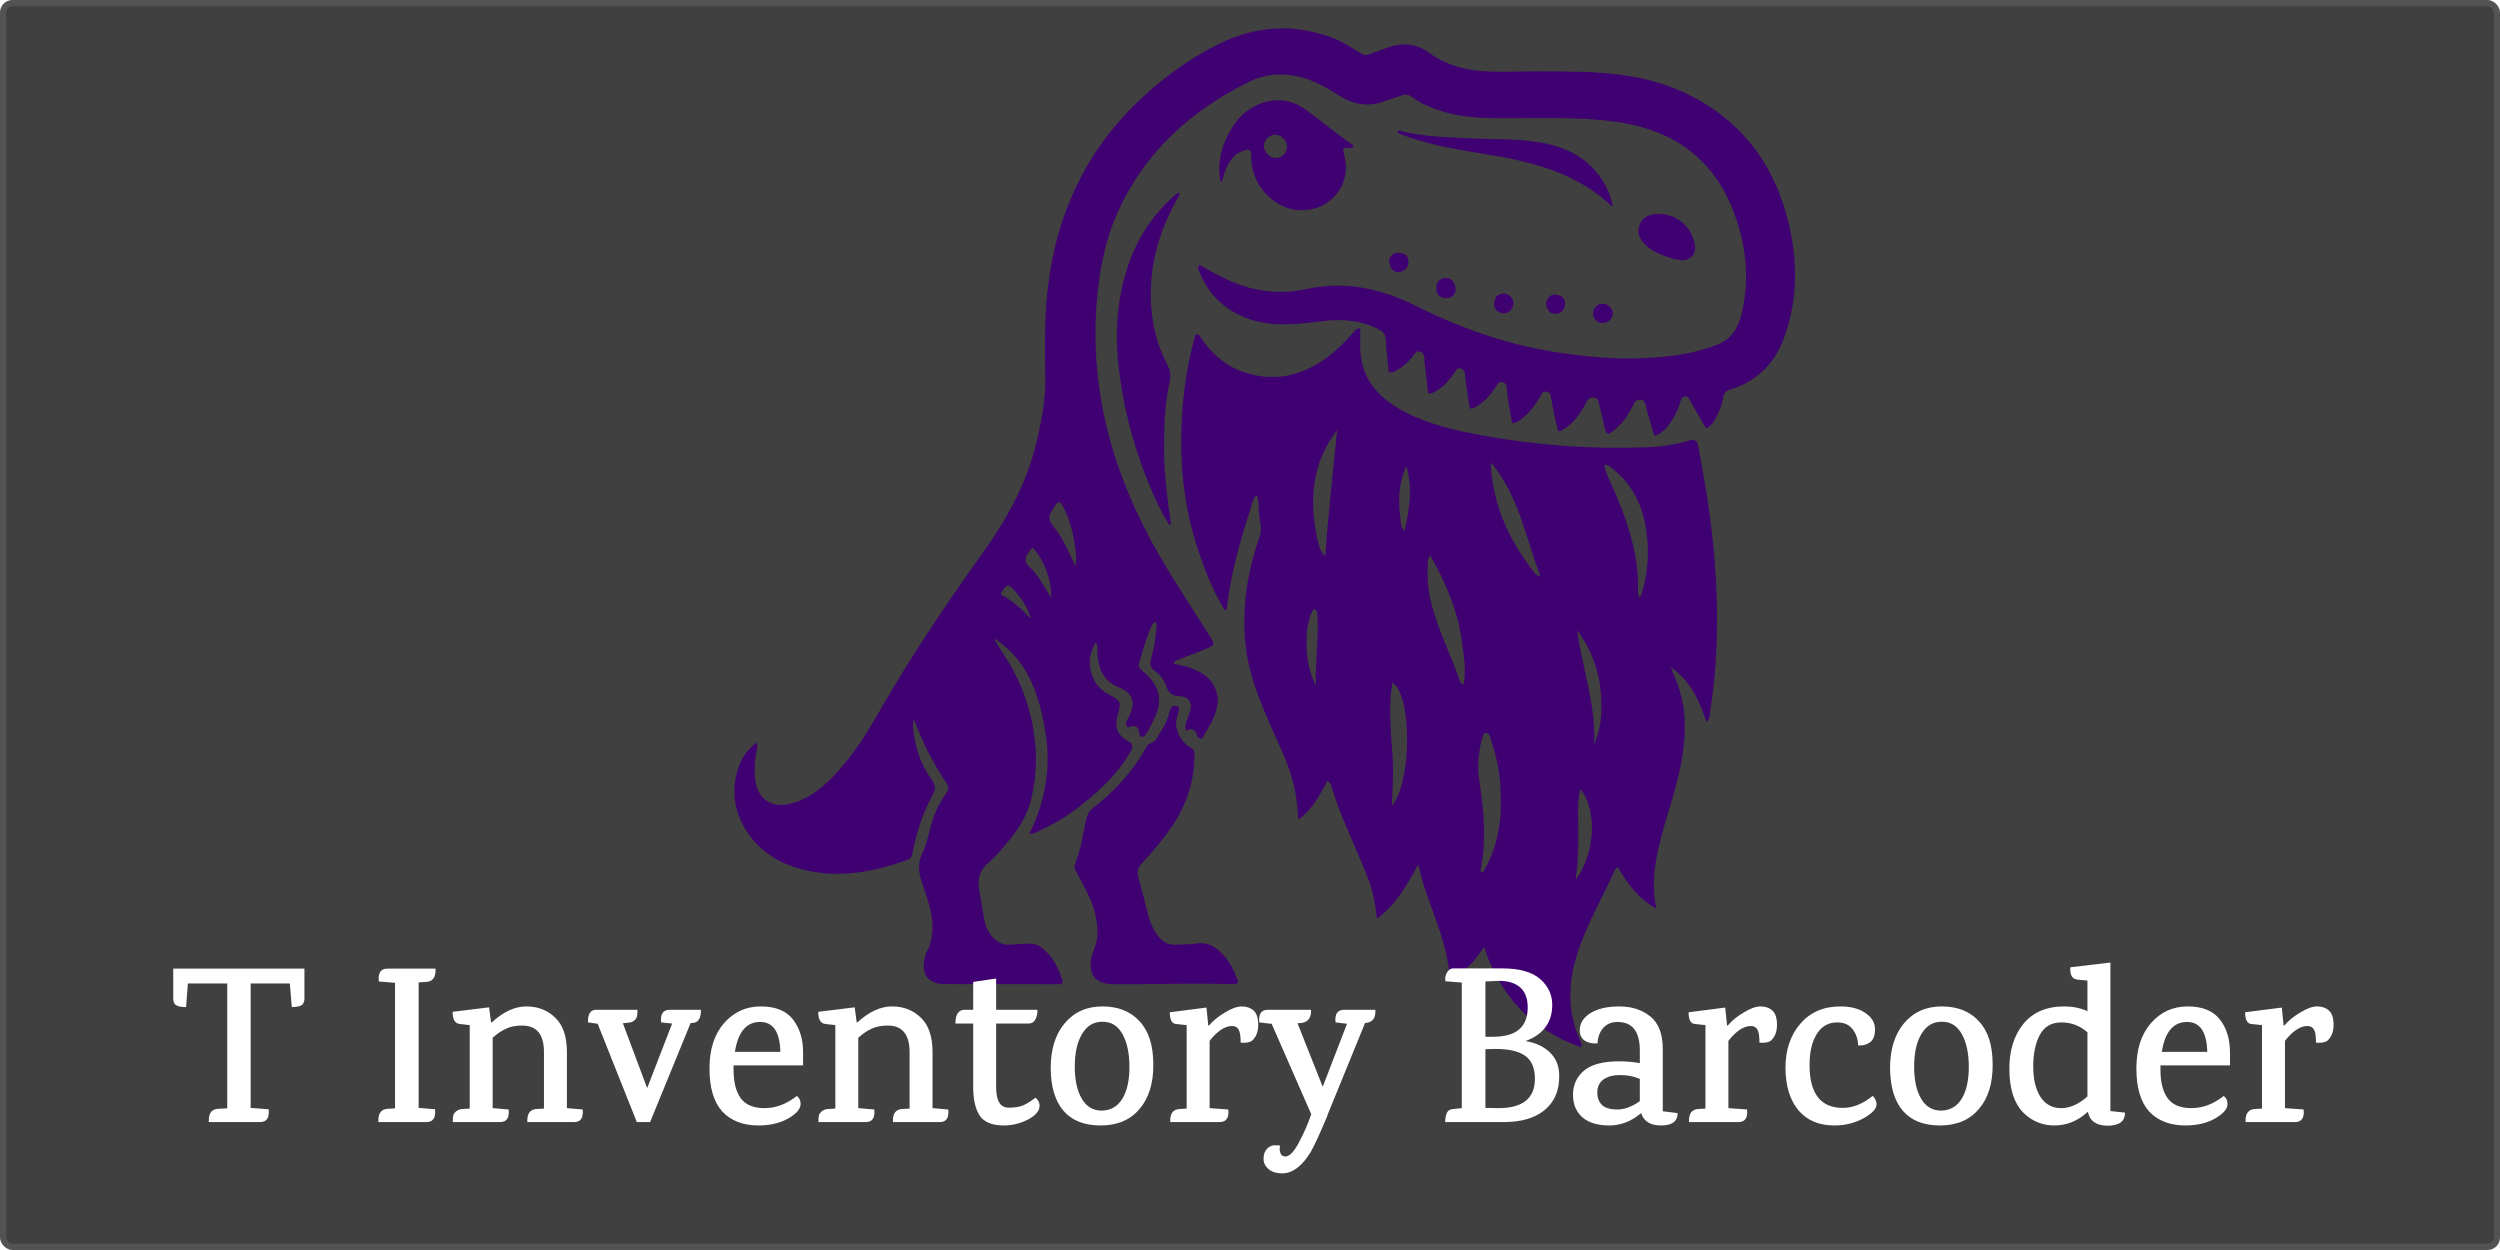
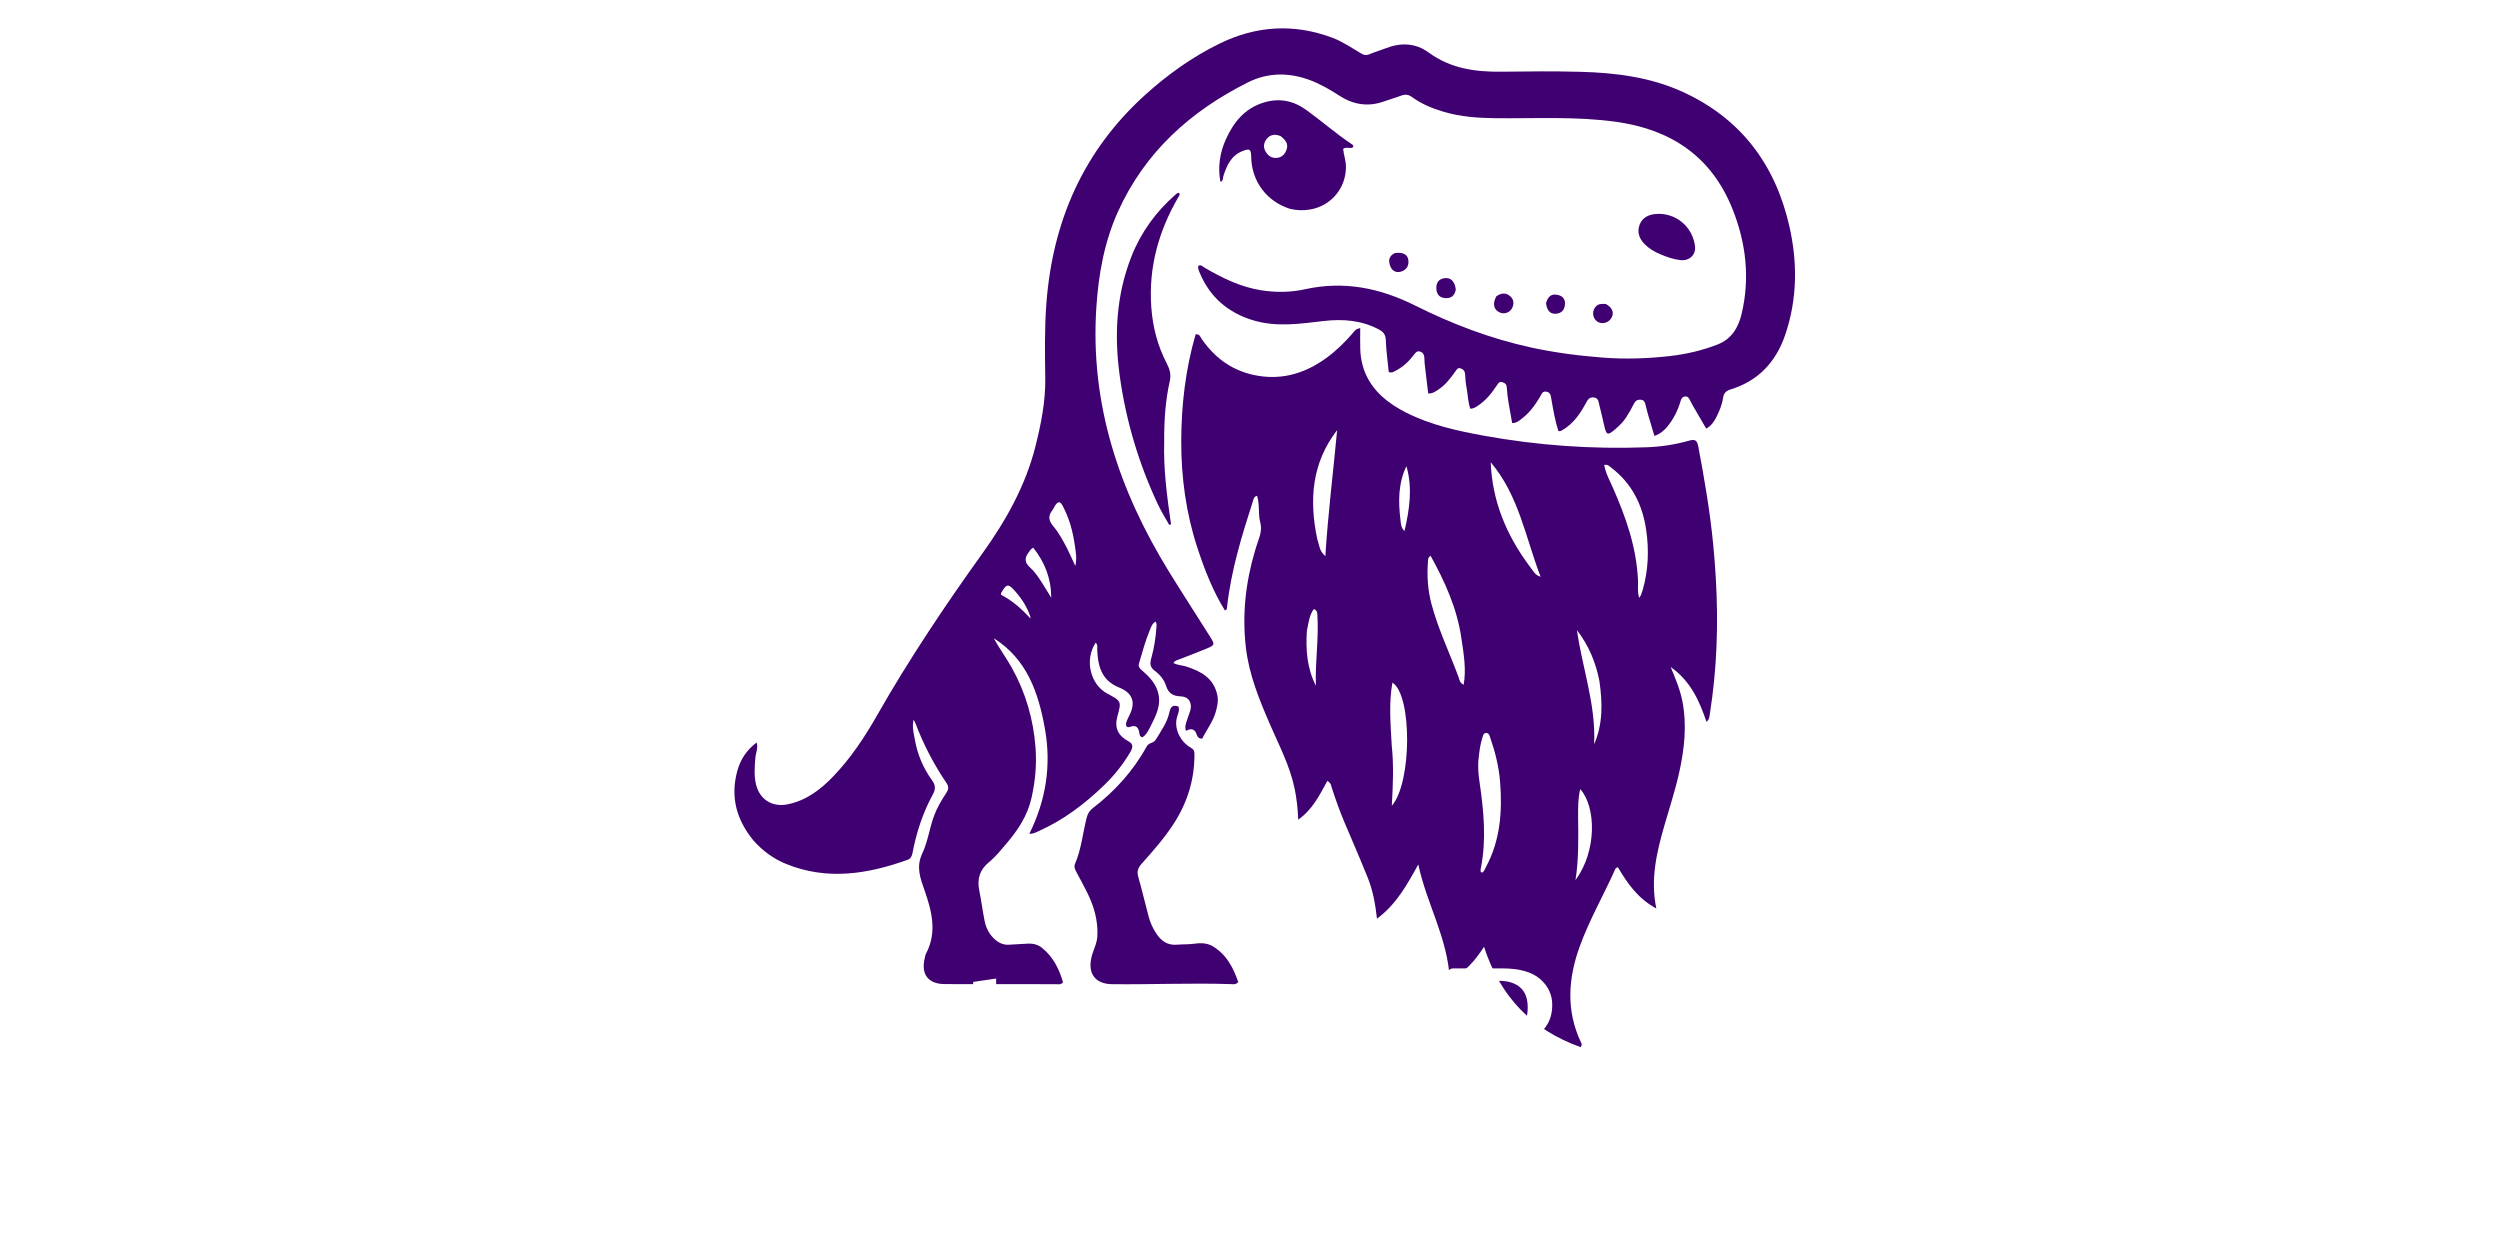
<svg xmlns="http://www.w3.org/2000/svg" width="400" height="200" viewBox="0 0 400 200" fill="none">
  <g clip-path="url(#clip0_1_21)">
-     <rect width="400" height="200" rx="2" fill="#404040" />
    <g filter="url(#filter0_i_1_21)">
      <path d="M195.974 93.658C194.039 90.513 192.736 87.15 191.603 83.711C189.77 78.144 188.982 72.394 188.998 66.571C189.015 60.802 189.679 55.078 191.299 49.5C191.953 49.396 192.07 49.948 192.298 50.277C194.505 53.455 197.434 55.49 201.299 56.128C205.356 56.797 208.932 55.65 212.185 53.297C213.768 52.153 215.153 50.781 216.438 49.308C216.701 49.007 216.9 48.599 217.639 48.506C217.639 49.651 217.607 50.77 217.645 51.887C217.744 54.844 218.878 57.338 221.049 59.362C222.231 60.465 223.582 61.314 225.014 62.036C228.908 63.996 233.116 64.927 237.361 65.701C245.971 67.269 254.656 67.887 263.399 67.566C265.722 67.481 268.035 67.142 270.277 66.498C271.237 66.222 271.543 66.481 271.725 67.441C272.718 72.663 273.608 77.902 274.121 83.192C274.818 90.398 274.976 97.617 274.263 104.841C274.082 106.675 273.849 108.497 273.561 110.315C273.503 110.681 273.513 111.081 273.039 111.494C271.897 108.136 270.512 104.987 267.307 102.72C268.119 104.682 268.834 106.398 269.188 108.233C269.919 112.031 269.51 115.771 268.691 119.501C268.049 122.423 267.111 125.261 266.288 128.132C265.069 132.384 264.039 136.66 265.011 141.362C262.051 139.757 260.371 137.324 258.875 134.777C258.541 134.777 258.464 135.01 258.389 135.178C256.558 139.27 254.303 143.164 252.768 147.394C250.894 152.558 250.543 157.685 252.959 162.787C253.046 162.97 253.18 163.153 252.91 163.544C245.17 160.791 240.037 155.502 237.442 147.484C236.019 149.696 234.455 151.546 231.963 152.743C231.651 146.119 228.236 140.545 226.927 134.306C225.144 137.537 223.425 140.678 220.317 142.992C220.053 140.648 219.667 138.496 218.854 136.469C217.652 133.469 216.356 130.507 215.097 127.53C214.337 125.736 213.687 123.903 213.092 122.048C212.98 121.7 212.966 121.28 212.376 120.943C211.147 123.178 210.021 125.535 207.714 127.144C207.646 125.419 207.475 123.822 207.154 122.243C206.402 118.555 204.645 115.254 203.172 111.846C201.473 107.914 199.855 103.961 199.346 99.657C198.725 94.404 199.287 89.258 200.779 84.201C200.956 83.602 201.144 83.005 201.353 82.416C201.681 81.492 201.91 80.578 201.64 79.579C201.27 78.212 201.589 76.746 201.129 75.323C200.611 75.452 200.568 75.872 200.462 76.2C198.671 81.759 196.955 87.337 196.322 93.179C196.3 93.382 196.312 93.606 195.974 93.658ZM236.594 117.204C236.413 118.559 236.545 119.912 236.741 121.244C237.41 125.793 237.834 130.338 236.94 134.907C236.891 135.159 236.77 135.455 237.122 135.63C237.483 135.418 237.587 135.033 237.764 134.704C240.051 130.439 240.385 125.845 240.018 121.141C239.828 118.706 239.243 116.352 238.444 114.049C238.32 113.693 238.227 113.237 237.742 113.275C237.329 113.308 237.276 113.747 237.172 114.067C236.861 115.028 236.719 116.024 236.594 117.204ZM233.81 98.026C233.111 93.307 231.183 89.07 228.897 84.92C228.483 85.203 228.503 85.458 228.483 85.698C228.29 88.038 228.43 90.355 229.033 92.628C230.106 96.672 231.933 100.441 233.374 104.351C233.519 104.743 233.531 105.25 234.185 105.56C234.632 103.022 234.184 100.615 233.81 98.026ZM262.072 88.665C262.147 89.616 261.937 90.589 262.267 91.657C262.409 91.441 262.499 91.343 262.546 91.227C262.649 90.97 262.743 90.708 262.82 90.442C263.74 87.253 263.862 84.014 263.382 80.747C262.793 76.738 261.088 73.343 257.815 70.84C257.51 70.606 257.223 70.262 256.673 70.392C256.914 71.757 257.571 72.91 258.093 74.1C260.11 78.701 261.787 83.389 262.072 88.665ZM210.768 82.289C211.09 83.126 211.035 84.132 212.056 84.978C212.485 78.092 213.328 71.469 213.941 64.816C209.91 70.041 209.424 75.913 210.768 82.289ZM244.7 86.557C245.23 87.183 245.541 88.031 246.493 88.276C244.097 82.043 243.019 75.265 238.512 69.961C238.753 76.113 240.971 81.537 244.7 86.557ZM222.675 115.264C223.016 118.425 222.879 121.595 222.69 124.926C225.938 121.202 225.942 107.187 222.788 105.213C222.192 108.508 222.487 111.79 222.675 115.264ZM255.907 104.977C255.33 101.992 254.189 99.253 252.31 96.817C253.171 102.923 255.378 108.804 255.056 115.083C256.474 111.848 256.415 108.519 255.907 104.977ZM252.498 126.634C252.532 130.033 252.618 133.434 252.078 136.817C255.539 132.133 255.374 125.07 252.836 122.259C252.491 123.702 252.49 125.064 252.498 126.634ZM209.103 96.891C208.898 99.941 209.114 102.923 210.544 105.721C210.404 101.909 211.038 98.125 210.775 94.323C210.753 94.004 210.713 93.616 210.213 93.454C209.484 94.41 209.388 95.587 209.103 96.891ZM224.078 79.21C224.145 79.766 224.12 80.354 224.713 80.978C225.547 77.405 226.027 74.03 225.025 70.587C223.734 73.295 223.697 76.14 224.078 79.21Z" fill="#3F0071" />
      <path d="M120.528 130.45C117.824 127.137 116.842 123.487 117.96 119.377C118.455 117.555 119.431 116.025 121.057 114.803C121.343 115.692 120.929 116.429 120.866 117.181C120.744 118.64 120.617 120.091 120.97 121.534C121.562 123.952 123.587 125.191 126.03 124.69C129.034 124.074 131.33 122.307 133.373 120.168C136.153 117.257 138.362 113.912 140.344 110.434C145.447 101.477 151.174 92.932 157.175 84.56C160.946 79.3 164.097 73.714 165.685 67.366C166.58 63.788 167.297 60.194 167.243 56.468C167.186 52.505 167.123 48.534 167.419 44.578C168.407 31.411 173.345 20.1 183.256 11.154C186.863 7.897 190.792 5.093 195.164 2.96C201.017 0.106 207.029 -0.256 213.156 2.032C214.828 2.656 216.294 3.677 217.822 4.573C218.255 4.827 218.589 4.899 219.067 4.693C219.928 4.324 220.838 4.073 221.71 3.729C224.115 2.783 226.498 2.869 228.568 4.391C232.083 6.975 236.044 7.521 240.224 7.472C244.468 7.423 248.716 7.371 252.957 7.492C258.505 7.649 263.998 8.336 269.117 10.65C278.472 14.88 284.016 22.246 286.284 32.137C287.62 37.965 287.58 43.807 285.652 49.523C284.186 53.864 281.358 56.951 276.876 58.313C276.136 58.538 275.788 58.946 275.684 59.68C275.531 60.759 275.105 61.755 274.626 62.722C274.272 63.435 273.834 64.092 272.998 64.584C272.296 63.38 271.619 62.222 270.948 61.061C270.756 60.73 270.583 60.389 270.403 60.051C270.238 59.741 270.089 59.401 269.655 59.434C269.207 59.467 269.013 59.77 268.895 60.172C268.459 61.656 267.785 63.019 266.803 64.224C266.268 64.881 265.644 65.414 264.708 65.753C264.358 64.584 264.01 63.441 263.676 62.295C263.54 61.828 263.435 61.353 263.314 60.881C263.201 60.441 263.128 59.995 262.512 59.956C261.936 59.919 261.63 60.164 261.388 60.669C261.059 61.357 260.662 62.014 260.259 62.663C259.778 63.438 259.137 64.081 258.448 64.671C257.225 65.719 257.019 65.644 256.67 64.09C256.419 62.972 256.162 61.854 255.876 60.745C255.752 60.267 255.754 59.687 255.032 59.595C254.324 59.505 254.052 59.932 253.773 60.45C252.84 62.181 251.75 63.781 250 64.808C249.819 64.914 249.65 65.039 249.339 64.971C248.807 63.294 248.509 61.524 248.198 59.759C248.11 59.261 248.069 58.795 247.441 58.672C246.756 58.539 246.645 59.088 246.409 59.487C245.589 60.874 244.64 62.152 243.324 63.112C242.966 63.373 242.622 63.691 241.949 63.694C241.74 62.518 241.511 61.317 241.318 60.111C241.209 59.426 241.129 58.733 241.094 58.042C241.069 57.544 240.858 57.294 240.39 57.154C239.885 57.003 239.719 57.32 239.5 57.651C238.67 58.904 237.752 60.079 236.467 60.908C236.121 61.132 235.783 61.382 235.259 61.4C234.845 60.279 234.862 59.091 234.638 57.956C234.504 57.277 234.455 56.579 234.417 55.886C234.39 55.405 234.191 55.125 233.74 54.954C233.218 54.758 233.068 55.144 232.85 55.446C232.054 56.549 231.239 57.637 230.068 58.379C229.638 58.652 229.217 58.99 228.51 58.951C228.321 57.364 228.126 55.765 227.943 54.164C227.907 53.854 227.932 53.537 227.898 53.227C227.85 52.8 227.738 52.426 227.246 52.262C226.707 52.083 226.48 52.432 226.228 52.764C225.441 53.803 224.516 54.685 223.353 55.291C223.025 55.462 222.703 55.718 222.199 55.526C222.033 53.834 221.793 52.116 221.725 50.392C221.691 49.523 221.341 49.098 220.624 48.716C217.834 47.231 214.862 47.009 211.803 47.361C208.039 47.794 204.272 48.38 200.53 47.255C196.542 46.056 193.632 43.606 191.994 39.732C191.836 39.359 191.636 38.981 191.724 38.53C192.173 38.298 192.439 38.659 192.744 38.836C195.551 40.47 198.44 41.898 201.689 42.427C204.081 42.817 206.497 42.792 208.837 42.275C215.049 40.904 220.799 42.078 226.402 44.879C232.323 47.838 238.49 50.191 244.985 51.602C248.755 52.42 252.566 52.918 256.416 53.213C260.039 53.491 263.639 53.378 267.235 52.962C269.828 52.663 272.36 52.074 274.802 51.123C277.048 50.248 278.133 48.423 278.651 46.253C280.019 40.522 279.375 34.912 277.22 29.492C273.878 21.084 267.428 16.739 258.634 15.499C252.193 14.59 245.72 14.984 239.259 14.912C236.464 14.88 233.707 14.692 231.011 13.891C229.198 13.353 227.46 12.659 225.93 11.532C225.36 11.113 224.827 11.056 224.18 11.302C223.303 11.636 222.394 11.882 221.512 12.203C218.975 13.127 216.616 12.791 214.351 11.34C212.831 10.366 211.281 9.441 209.567 8.807C206.225 7.57 202.858 7.592 199.725 9.154C190.537 13.736 183.212 20.294 178.899 29.81C176.692 34.681 175.768 39.858 175.416 45.176C174.396 60.599 179.036 74.454 186.997 87.399C189.147 90.894 191.388 94.333 193.572 97.806C194.427 99.167 194.419 99.205 192.915 99.834C191.506 100.424 190.068 100.947 188.647 101.51C188.336 101.633 187.968 101.682 187.75 102.089C188.41 102.443 189.156 102.435 189.832 102.654C192.176 103.411 194.194 104.51 194.768 107.204C194.974 108.169 194.758 109.063 194.498 109.969C194.05 111.53 193.033 112.786 192.358 114.179C191.835 114.214 191.591 113.908 191.497 113.6C191.206 112.645 190.641 112.44 189.755 112.94C189.517 112.257 189.758 111.717 189.933 111.175C190.093 110.679 190.303 110.199 190.442 109.698C190.79 108.447 190.207 107.461 188.922 107.418C187.674 107.376 186.951 106.935 186.566 105.719C186.259 104.75 185.584 103.934 184.766 103.331C184.015 102.778 183.957 102.193 184.193 101.356C184.663 99.683 184.934 97.965 185.038 96.225C185.053 95.982 185.093 95.742 184.877 95.461C184.355 95.759 184.188 96.296 183.986 96.776C183.257 98.51 182.778 100.327 182.246 102.127C182.075 102.703 182.372 102.961 182.721 103.262C183.837 104.225 184.844 105.253 185.272 106.739C185.871 108.822 184.922 110.55 184.049 112.286C183.732 112.915 183.407 113.59 182.782 113.966C182.422 113.891 182.347 113.625 182.316 113.404C182.184 112.461 181.876 111.899 180.749 112.31C180.239 112.495 180.071 112.038 180.198 111.61C180.325 111.181 180.551 110.78 180.747 110.373C181.727 108.332 181.214 106.898 179.112 106.024C178.015 105.568 177.106 104.95 176.49 103.908C175.79 102.726 175.64 101.427 175.559 100.1C175.533 99.67 175.703 99.189 175.305 98.823C173.497 101.567 174.432 105.5 177.15 106.963C179.446 108.198 179.447 108.197 178.775 110.653C178.276 112.476 178.902 113.744 180.656 114.676C181.375 115.059 181.226 115.682 180.87 116.292C179.703 118.288 178.27 120.082 176.612 121.678C173.512 124.663 170.113 127.237 166.148 128.994C165.772 129.16 165.426 129.413 164.694 129.408C167.375 124.012 168.228 118.412 167.186 112.594C166.152 106.819 164.317 101.461 158.993 98.108C159.865 99.71 160.959 101.178 161.854 102.773C164.102 106.781 165.347 111.067 165.686 115.649C165.888 118.384 165.631 121.057 165.029 123.712C164.396 126.505 162.87 128.817 161.047 130.951C160.167 131.982 159.311 133.07 158.269 133.917C156.734 135.163 156.31 136.642 156.687 138.503C157.011 140.102 157.215 141.724 157.531 143.324C157.736 144.358 158.176 145.303 158.937 146.072C159.655 146.798 160.469 147.243 161.536 147.148C162.435 147.068 163.342 147.072 164.241 146.995C165.148 146.917 166.004 147.079 166.704 147.641C168.505 149.088 169.475 151.046 170.083 153.171C169.7 153.622 169.293 153.469 168.932 153.469C163.018 153.469 157.104 153.448 151.19 153.455C148.557 153.459 147.329 151.931 147.948 149.35C148.013 149.08 148.049 148.79 148.176 148.55C149.978 145.137 149.074 141.747 147.927 138.45C147.233 136.458 146.542 134.718 147.571 132.535C148.46 130.65 148.727 128.471 149.469 126.481C149.947 125.199 150.639 124.037 151.388 122.903C151.715 122.407 151.874 121.935 151.491 121.367C149.439 118.33 147.737 115.109 146.454 111.67C146.409 111.549 146.331 111.441 146.174 111.158C145.907 112.319 146.191 113.268 146.348 114.196C146.758 116.629 147.693 118.87 149.142 120.869C149.705 121.645 149.718 122.27 149.245 123.133C147.648 126.048 146.63 129.186 146.007 132.449C145.91 132.959 145.744 133.38 145.212 133.57C138.809 135.861 132.363 136.902 125.79 134.236C123.754 133.41 122.03 132.147 120.528 130.45ZM168.825 76.868C168.669 77.139 168.542 77.432 168.352 77.677C167.665 78.558 167.79 79.326 168.5 80.161C169.449 81.275 170.134 82.576 170.799 83.876C171.219 84.699 171.583 85.551 172.049 86.555C172.335 85.31 172.12 84.291 171.977 83.279C171.664 81.065 171.092 78.923 170.029 76.939C169.757 76.432 169.416 75.991 168.825 76.868ZM166.696 89.209C167.197 90.017 167.698 90.825 168.199 91.633C168.193 88.576 167.17 85.95 165.323 83.637C164.871 83.836 164.771 84.15 164.581 84.391C163.888 85.272 163.938 86.034 164.808 86.8C165.539 87.443 166.086 88.262 166.696 89.209ZM164.864 94.696C164.364 93.158 163.507 91.833 162.449 90.625C161.318 89.335 161.055 89.363 160.181 90.88C160.151 90.933 160.17 91.013 160.161 91.163C161.966 92.082 163.473 93.434 164.851 94.945C164.866 94.893 164.881 94.842 164.864 94.696Z" fill="#3F0071" />
      <path d="M193.823 147.278C196.228 148.632 197.316 150.806 198.12 153.13C197.712 153.579 197.342 153.471 197.012 153.46C190.652 153.255 184.292 153.538 177.931 153.47C175.327 153.441 174.046 151.876 174.612 149.274C174.871 148.086 175.516 147.015 175.578 145.77C175.7 143.304 175.046 141.023 173.966 138.844C173.411 137.723 172.811 136.625 172.222 135.521C172.003 135.112 171.8 134.684 171.996 134.232C173.015 131.879 173.24 129.326 173.855 126.872C174.017 126.224 174.304 125.725 174.821 125.327C178.364 122.604 181.319 119.359 183.472 115.429C183.816 114.801 184.562 114.937 184.923 114.345C185.792 112.918 186.78 111.556 187.126 109.884C187.296 109.06 187.684 108.732 188.554 109.043C188.792 109.703 188.411 110.316 188.274 110.923C187.936 112.419 188.597 114.527 190.634 115.706C191.106 115.98 191.113 116.335 191.113 116.75C191.117 120.83 189.932 124.54 187.696 127.943C186.22 130.191 184.451 132.197 182.669 134.192C182.108 134.82 181.869 135.397 182.111 136.251C182.716 138.386 183.224 140.549 183.794 142.695C184.046 143.641 184.454 144.53 184.992 145.347C185.762 146.517 186.763 147.273 188.274 147.151C189.242 147.073 190.216 147.124 191.186 146.983C192.049 146.858 192.923 146.871 193.823 147.278Z" fill="#3F0071" />
      <path d="M186.272 66.611C186.135 71.146 186.736 75.524 187.365 79.901C187.27 79.929 187.175 79.956 187.079 79.984C186.479 78.909 185.812 77.865 185.289 76.753C182.206 70.198 180.151 63.319 179.159 56.153C178.261 49.669 178.59 43.249 181.015 37.075C182.541 33.19 184.93 29.885 188.081 27.138C188.237 27.003 188.385 26.845 188.63 26.859C188.867 27.148 188.634 27.372 188.506 27.593C185.353 33.022 183.757 38.83 184.206 45.141C184.431 48.3 185.205 51.312 186.669 54.121C187.153 55.049 187.408 55.896 187.164 56.979C186.459 60.109 186.25 63.3 186.272 66.611Z" fill="#3F0071" />
      <path d="M206.409 29.413C202.661 28.244 200.25 24.989 200.19 21.101C200.17 19.851 199.963 19.701 198.776 20.18C196.979 20.907 196.273 22.485 195.739 24.181C195.657 24.441 195.718 24.746 195.505 24.965C195.463 25.008 195.387 25.02 195.261 25.076C194.829 22.695 195.175 20.423 196.146 18.277C197.386 15.533 199.178 13.312 202.24 12.393C204.7 11.654 206.945 12.109 208.965 13.565C211.445 15.351 213.747 17.379 216.295 19.079C216.434 19.172 216.58 19.291 216.504 19.548C216.047 19.878 215.427 19.408 214.903 19.82C214.989 20.779 215.359 21.723 215.353 22.739C215.334 26.144 212.945 28.965 209.591 29.524C208.54 29.699 207.519 29.675 206.409 29.413ZM204.872 17.76C204.015 17.431 203.227 17.487 202.641 18.269C202.165 18.904 202.093 19.607 202.525 20.305C202.938 20.974 203.52 21.348 204.34 21.255C205.173 21.16 205.625 20.614 205.865 19.886C206.161 18.982 205.667 18.368 204.872 17.76Z" fill="#3F0071" />
-       <path d="M238.741 20.845C233.897 20.036 229.117 19.352 224.567 17.648C224.219 17.518 223.823 17.472 223.607 17.093C223.77 16.759 224.019 16.929 224.226 16.983C227.614 17.86 231.095 17.904 234.555 18.103C238.433 18.327 242.341 18.127 246.191 18.751C251.201 19.564 255.232 21.837 257.38 26.703C257.63 27.271 257.76 27.892 257.94 28.49C257.988 28.648 258.013 28.814 257.976 29.083C252.608 23.918 245.865 22.046 238.741 20.845Z" fill="#3F0071" />
      <path d="M265.68 36.691C264.695 36.287 263.861 35.785 263.168 35.089C262.298 34.215 261.882 33.164 262.339 31.957C262.787 30.778 263.81 30.322 264.977 30.234C268.12 29.999 270.845 32.291 271.203 35.42C271.358 36.776 270.3 37.784 268.845 37.616C267.77 37.492 266.747 37.146 265.68 36.691Z" fill="#3F0071" />
      <path d="M232.928 42.336C232.73 43.432 232.048 43.802 231.107 43.685C230.215 43.575 229.827 42.977 229.815 42.092C229.802 41.241 230.172 40.695 231.01 40.526C232.054 40.316 232.776 40.977 232.928 42.336Z" fill="#3F0071" />
      <path d="M239.432 43.389C240.249 42.832 241.004 42.806 241.677 43.436C242.177 43.904 242.264 44.524 242.002 45.155C241.655 45.993 240.739 46.35 239.94 45.987C238.984 45.553 238.761 44.563 239.432 43.389Z" fill="#3F0071" />
      <path d="M256.939 44.64C258.063 45.243 258.338 46.172 257.73 47.022C257.199 47.763 256.102 47.928 255.447 47.364C254.761 46.773 254.715 45.722 255.324 45.049C255.752 44.575 256.297 44.6 256.939 44.64Z" fill="#3F0071" />
      <path d="M223.178 36.498C224.467 36.306 225.214 36.7 225.334 37.609C225.449 38.473 225.084 39.132 224.274 39.424C223.483 39.709 222.782 39.416 222.469 38.64C222.141 37.828 222.107 36.993 223.178 36.498Z" fill="#3F0071" />
      <path d="M247.361 44.5C247.701 43.345 248.263 42.967 249.268 43.19C250.113 43.378 250.485 43.968 250.388 44.798C250.287 45.665 249.766 46.172 248.871 46.2C248.009 46.226 247.508 45.673 247.361 44.5Z" fill="#3F0071" />
    </g>
    <g filter="url(#filter1_d_1_21)">
      <path d="M25.72 152.981H46.708V157.769C46.708 158.441 46.432 158.849 45.88 158.993C45.52 159.089 45.124 159.137 44.692 159.137L44.368 155.357H38.104V175.265L40.984 175.481C41.128 176.849 40.672 177.533 39.616 177.533H31.408V177.245C31.408 176.117 31.876 175.505 32.812 175.409L34.36 175.337V155.357H28.06L27.772 159.137C26.788 159.137 26.176 158.957 25.936 158.597C25.792 158.381 25.72 158.105 25.72 157.769V152.981ZM66.207 177.533H58.538V177.245C58.538 176.117 59.007 175.505 59.943 175.409L61.203 175.337V155.249L58.611 155.033C58.467 153.665 58.922 152.981 59.978 152.981H67.683V153.269C67.683 154.397 67.215 155.009 66.278 155.105L64.983 155.177V175.265H65.019L67.611 175.481C67.754 176.849 67.287 177.533 66.207 177.533ZM89.857 177.533H82.369V177.245C82.369 176.141 82.837 175.541 83.773 175.445L85.033 175.373V166.337C85.033 163.505 83.869 162.089 81.541 162.089C80.581 162.089 79.753 162.245 79.057 162.557C78.361 162.845 77.617 163.337 76.825 164.033V175.301L79.381 175.517C79.525 176.861 79.069 177.533 78.013 177.533H70.453V177.245C70.453 176.669 70.537 176.285 70.705 176.093C71.017 175.709 71.413 175.493 71.893 175.445L73.153 175.373V162.017L71.569 161.837C70.801 161.765 70.417 161.117 70.417 159.893L76.249 159.173L76.573 161.585H76.681C78.529 159.881 80.377 159.029 82.225 159.029C84.073 159.029 85.609 159.629 86.833 160.829C88.081 162.005 88.705 163.841 88.705 166.337V175.301L91.225 175.517C91.369 176.861 90.913 177.533 89.857 177.533ZM100 159.569L99.964 160.253C99.964 160.781 99.712 161.189 99.208 161.477C99.016 161.573 98.5 161.657 97.66 161.729L101.548 172.097L105.544 161.765L103.78 161.585C103.636 160.241 104.092 159.569 105.148 159.569H110.152C110.152 160.889 109.744 161.585 108.928 161.657L108.496 161.693L102.016 177.533H99.892L93.628 161.801L92.08 161.585C92.032 160.241 92.464 159.569 93.376 159.569H100ZM115.368 168.461V169.145C115.368 171.137 115.752 172.661 116.52 173.717C117.288 174.773 118.56 175.301 120.336 175.301C122.136 175.301 123.852 174.653 125.484 173.357C125.892 173.645 126.096 174.077 126.096 174.653C126.096 175.421 125.436 176.189 124.116 176.957C122.796 177.701 121.212 178.073 119.364 178.073C116.892 178.073 114.96 177.329 113.568 175.841C112.2 174.329 111.516 172.037 111.516 168.965C111.516 165.893 112.296 163.469 113.856 161.693C115.416 159.917 117.372 159.029 119.724 159.029C122.1 159.029 123.828 159.737 124.908 161.153C125.988 162.569 126.516 164.357 126.492 166.517V168.461H115.368ZM119.616 161.513C117.432 161.513 116.088 163.109 115.584 166.301H122.856C122.784 163.109 121.704 161.513 119.616 161.513ZM148.357 177.533H140.869V177.245C140.869 176.141 141.337 175.541 142.273 175.445L143.533 175.373V166.337C143.533 163.505 142.369 162.089 140.041 162.089C139.081 162.089 138.253 162.245 137.557 162.557C136.861 162.845 136.117 163.337 135.325 164.033V175.301L137.881 175.517C138.025 176.861 137.569 177.533 136.513 177.533H128.953V177.245C128.953 176.669 129.037 176.285 129.205 176.093C129.517 175.709 129.913 175.493 130.393 175.445L131.653 175.373V162.017L130.069 161.837C129.301 161.765 128.917 161.117 128.917 159.893L134.749 159.173L135.073 161.585H135.181C137.029 159.881 138.877 159.029 140.725 159.029C142.573 159.029 144.109 159.629 145.333 160.829C146.581 162.005 147.205 163.841 147.205 166.337V175.301L149.725 175.517C149.869 176.861 149.413 177.533 148.357 177.533ZM157.384 161.765V171.989C157.384 174.149 158.056 175.229 159.4 175.229C160.264 175.229 160.996 175.121 161.596 174.905C162.196 174.665 162.88 174.245 163.648 173.645C163.768 173.669 163.912 173.813 164.08 174.077C164.248 174.341 164.332 174.617 164.332 174.905C164.332 175.745 163.708 176.489 162.46 177.137C161.212 177.761 159.94 178.073 158.644 178.073C156.724 178.073 155.416 177.533 154.72 176.453C154.048 175.373 153.712 173.873 153.712 171.953V161.765H150.868C150.868 160.301 151.36 159.569 152.344 159.569H153.712V155.105L157.384 154.565V159.569H163.972C164.02 159.881 163.984 160.217 163.864 160.577C163.672 161.321 163.276 161.717 162.676 161.765H157.384ZM174.356 161.477C172.964 161.477 171.884 162.137 171.116 163.457C170.348 164.753 169.964 166.481 169.964 168.641C169.964 170.801 170.336 172.517 171.08 173.789C171.824 175.061 172.892 175.697 174.284 175.697C175.7 175.673 176.792 175.049 177.56 173.825C178.328 172.577 178.712 170.873 178.712 168.713C178.712 166.553 178.34 164.801 177.596 163.457C176.852 162.113 175.772 161.453 174.356 161.477ZM166.112 168.893C166.112 165.893 166.856 163.505 168.344 161.729C169.856 159.929 171.872 159.029 174.392 159.029C176.912 159.029 178.892 159.821 180.332 161.405C181.796 162.965 182.528 165.269 182.528 168.317C182.552 171.341 181.808 173.729 180.296 175.481C178.808 177.209 176.744 178.073 174.104 178.073C171.488 178.073 169.508 177.293 168.164 175.733C166.82 174.173 166.136 171.893 166.112 168.893ZM191.431 162.089C192.079 161.321 192.931 160.625 193.987 160.001C195.043 159.353 195.943 159.029 196.687 159.029C197.455 159.029 198.079 159.245 198.559 159.677C199.063 160.109 199.315 160.877 199.315 161.981C199.315 163.061 198.991 163.901 198.343 164.501C197.959 164.789 197.347 164.897 196.507 164.825C196.507 163.793 196.399 163.097 196.183 162.737C195.967 162.353 195.619 162.161 195.139 162.161C193.987 162.161 192.787 162.953 191.539 164.537V175.301L194.527 175.517C194.671 176.861 194.203 177.533 193.123 177.533H185.239C185.239 177.533 185.239 177.437 185.239 177.245C185.239 176.141 185.707 175.541 186.643 175.445L187.867 175.373V162.017L186.139 161.837C185.491 161.765 185.167 161.141 185.167 159.965L191.035 159.209L191.323 162.089H191.431ZM213.055 159.569H218.059V159.893C218.059 160.925 217.591 161.513 216.655 161.657L216.403 161.693L210.391 176.417H210.427C209.131 179.489 208.219 181.469 207.691 182.357C206.323 184.589 204.823 185.717 203.191 185.741C202.255 185.741 201.511 185.513 200.959 185.057C200.431 184.601 200.167 184.049 200.167 183.401C200.167 182.753 200.347 182.225 200.707 181.817C201.091 181.433 201.511 181.241 201.967 181.241C202.423 181.241 202.711 181.265 202.831 181.313C202.711 181.625 202.711 181.985 202.831 182.393C202.951 182.825 203.227 183.041 203.659 183.041C204.307 183.041 205.027 182.297 205.819 180.809C206.611 179.345 207.271 177.833 207.799 176.273L201.463 161.801H201.355L199.483 161.585C199.339 160.241 199.795 159.569 200.851 159.569H207.763V159.821C207.763 160.853 207.295 161.465 206.359 161.657L205.603 161.729L209.635 171.881L213.523 161.801L211.687 161.585C211.543 160.241 211.999 159.569 213.055 159.569ZM230.483 152.945H238.403C241.115 152.945 243.119 153.509 244.415 154.637C245.711 155.765 246.359 157.145 246.359 158.777C246.359 161.585 244.931 163.517 242.075 164.573C243.659 164.813 244.955 165.413 245.963 166.373C246.971 167.309 247.475 168.569 247.475 170.153C247.499 172.457 246.731 174.269 245.171 175.589C243.611 176.885 241.415 177.533 238.583 177.533H229.223C229.247 176.861 229.343 176.357 229.511 176.021C229.703 175.661 230.039 175.469 230.519 175.445L231.887 175.301V155.213L229.259 154.997C229.187 154.445 229.283 153.965 229.547 153.557C229.811 153.149 230.123 152.945 230.483 152.945ZM235.667 163.889H236.711C238.727 163.889 240.179 163.493 241.067 162.701C241.979 161.909 242.435 160.745 242.435 159.209C242.435 157.649 241.967 156.521 241.031 155.825C240.095 155.129 238.835 154.841 237.251 154.961L235.667 155.033V163.889ZM243.587 170.585C243.587 168.881 243.059 167.657 242.003 166.913C240.947 166.169 239.327 165.809 237.143 165.833L235.667 165.869V175.265L237.683 175.301C241.619 175.325 243.587 173.753 243.587 170.585ZM266.419 176.093C266.419 177.413 265.543 178.073 263.791 178.073C262.063 178.073 260.995 177.413 260.587 176.093C259.027 177.413 257.323 178.073 255.475 178.073C253.627 178.073 252.199 177.641 251.191 176.777C250.183 175.889 249.679 174.677 249.679 173.141C249.679 171.605 250.255 170.333 251.407 169.325C252.583 168.317 254.467 167.813 257.059 167.813C258.187 167.813 259.291 167.909 260.371 168.101V166.085C260.371 163.037 259.183 161.513 256.807 161.513C255.847 161.513 255.079 161.837 254.503 162.485C253.951 163.133 253.651 163.949 253.603 164.933C252.787 165.005 252.103 164.861 251.551 164.501C251.023 164.141 250.759 163.589 250.759 162.845C250.759 161.741 251.323 160.829 252.451 160.109C253.603 159.389 255.151 159.029 257.095 159.029C259.063 159.029 260.707 159.557 262.027 160.613C263.371 161.669 264.043 163.421 264.043 165.869V175.805L266.419 176.093ZM260.371 170.621C259.411 170.213 258.355 170.009 257.203 170.009C256.075 170.009 255.187 170.249 254.539 170.729C253.891 171.209 253.567 171.893 253.567 172.781C253.567 173.645 253.819 174.317 254.323 174.797C254.827 175.277 255.643 175.517 256.771 175.517C257.923 175.517 259.123 175.073 260.371 174.185V170.621ZM274.435 162.089C275.083 161.321 275.935 160.625 276.991 160.001C278.047 159.353 278.947 159.029 279.691 159.029C280.459 159.029 281.083 159.245 281.563 159.677C282.067 160.109 282.319 160.877 282.319 161.981C282.319 163.061 281.995 163.901 281.347 164.501C280.963 164.789 280.351 164.897 279.511 164.825C279.511 163.793 279.403 163.097 279.187 162.737C278.971 162.353 278.623 162.161 278.143 162.161C276.991 162.161 275.791 162.953 274.543 164.537V175.301L277.531 175.517C277.675 176.861 277.207 177.533 276.127 177.533H268.243C268.243 177.533 268.243 177.437 268.243 177.245C268.243 176.141 268.711 175.541 269.647 175.445L270.871 175.373V162.017L269.143 161.837C268.495 161.765 268.171 161.141 268.171 159.965L274.039 159.209L274.327 162.089H274.435ZM292.459 159.029C294.115 159.029 295.447 159.377 296.455 160.073C297.487 160.769 298.003 161.633 298.003 162.665C298.003 163.697 297.727 164.405 297.175 164.789C296.623 165.173 295.999 165.329 295.303 165.257C295.279 164.297 294.991 163.445 294.439 162.701C293.887 161.957 293.059 161.585 291.955 161.585C290.539 161.585 289.447 162.209 288.679 163.457C287.911 164.681 287.527 166.325 287.527 168.389C287.527 172.973 289.303 175.265 292.855 175.265C294.463 175.265 296.047 174.629 297.607 173.357C297.799 173.477 297.955 173.681 298.075 173.969C298.195 174.233 298.255 174.461 298.255 174.653C298.255 175.397 297.559 176.153 296.167 176.921C294.775 177.689 293.215 178.073 291.487 178.073C289.039 178.073 287.131 177.269 285.763 175.661C284.395 174.029 283.699 171.773 283.675 168.893C283.675 165.989 284.467 163.625 286.051 161.801C287.635 159.953 289.771 159.029 292.459 159.029ZM308.653 161.477C307.261 161.477 306.181 162.137 305.413 163.457C304.645 164.753 304.261 166.481 304.261 168.641C304.261 170.801 304.633 172.517 305.377 173.789C306.121 175.061 307.189 175.697 308.581 175.697C309.997 175.673 311.089 175.049 311.857 173.825C312.625 172.577 313.009 170.873 313.009 168.713C313.009 166.553 312.637 164.801 311.893 163.457C311.149 162.113 310.069 161.453 308.653 161.477ZM300.409 168.893C300.409 165.893 301.153 163.505 302.641 161.729C304.153 159.929 306.169 159.029 308.689 159.029C311.209 159.029 313.189 159.821 314.629 161.405C316.093 162.965 316.825 165.269 316.825 168.317C316.849 171.341 316.105 173.729 314.593 175.481C313.105 177.209 311.041 178.073 308.401 178.073C305.785 178.073 303.805 177.293 302.461 175.733C301.117 174.173 300.433 171.893 300.409 168.893ZM338.004 176.021C338.004 177.413 337.08 178.109 335.232 178.109C333.408 178.109 332.352 177.365 332.064 175.877C330.48 177.341 328.692 178.073 326.7 178.073C324.732 178.073 323.052 177.365 321.66 175.949C320.268 174.509 319.548 172.277 319.5 169.253C319.452 166.229 320.184 163.769 321.696 161.873C323.232 159.977 325.428 159.029 328.284 159.029C329.628 159.029 330.864 159.281 331.992 159.785V154.889L330.408 154.745C329.544 154.649 329.16 153.989 329.256 152.765L335.664 152.009V175.769L338.004 176.021ZM331.992 163.169C330.792 162.113 329.4 161.585 327.816 161.585C326.232 161.585 325.08 162.257 324.36 163.601C323.664 164.921 323.316 166.601 323.316 168.641C323.316 170.657 323.7 172.277 324.468 173.501C325.26 174.701 326.364 175.301 327.78 175.301C329.196 175.301 330.6 174.677 331.992 173.429V163.169ZM343.672 168.461V169.145C343.672 171.137 344.056 172.661 344.824 173.717C345.592 174.773 346.864 175.301 348.64 175.301C350.44 175.301 352.156 174.653 353.788 173.357C354.196 173.645 354.4 174.077 354.4 174.653C354.4 175.421 353.74 176.189 352.42 176.957C351.1 177.701 349.516 178.073 347.668 178.073C345.196 178.073 343.264 177.329 341.872 175.841C340.504 174.329 339.82 172.037 339.82 168.965C339.82 165.893 340.6 163.469 342.16 161.693C343.72 159.917 345.676 159.029 348.028 159.029C350.404 159.029 352.132 159.737 353.212 161.153C354.292 162.569 354.82 164.357 354.796 166.517V168.461H343.672ZM347.92 161.513C345.736 161.513 344.392 163.109 343.888 166.301H351.16C351.088 163.109 350.008 161.513 347.92 161.513ZM363.486 162.089C364.134 161.321 364.986 160.625 366.042 160.001C367.098 159.353 367.998 159.029 368.742 159.029C369.51 159.029 370.134 159.245 370.614 159.677C371.118 160.109 371.37 160.877 371.37 161.981C371.37 163.061 371.046 163.901 370.398 164.501C370.014 164.789 369.402 164.897 368.562 164.825C368.562 163.793 368.454 163.097 368.238 162.737C368.022 162.353 367.674 162.161 367.194 162.161C366.042 162.161 364.842 162.953 363.594 164.537V175.301L366.582 175.517C366.726 176.861 366.258 177.533 365.178 177.533H357.294C357.294 177.533 357.294 177.437 357.294 177.245C357.294 176.141 357.762 175.541 358.698 175.445L359.922 175.373V162.017L358.194 161.837C357.546 161.765 357.222 161.141 357.222 159.965L363.09 159.209L363.378 162.089H363.486Z" fill="white" />
    </g>
  </g>
-   <rect x="0.5" y="0.5" width="399" height="199" rx="1.5" stroke="white" stroke-opacity="0.1" />
  <defs>
    <filter id="filter0_i_1_21" x="93.567" y="-29" width="213.767" height="217.767" filterUnits="userSpaceOnUse" color-interpolation-filters="sRGB">
      <feFlood flood-opacity="0" result="BackgroundImageFix" />
      <feBlend mode="normal" in="SourceGraphic" in2="BackgroundImageFix" result="shape" />
      <feColorMatrix in="SourceAlpha" type="matrix" values="0 0 0 0 0 0 0 0 0 0 0 0 0 0 0 0 0 0 127 0" result="hardAlpha" />
      <feOffset dy="4" />
      <feGaussianBlur stdDeviation="2" />
      <feComposite in2="hardAlpha" operator="arithmetic" k2="-1" k3="1" />
      <feColorMatrix type="matrix" values="0 0 0 0 0 0 0 0 0 0 0 0 0 0 0 0 0 0 0.25 0" />
      <feBlend mode="normal" in2="shape" result="effect1_innerShadow_1_21" />
    </filter>
    <filter id="filter1_d_1_21" x="25.72" y="152.009" width="349.65" height="37.732" filterUnits="userSpaceOnUse" color-interpolation-filters="sRGB">
      <feFlood flood-opacity="0" result="BackgroundImageFix" />
      <feColorMatrix in="SourceAlpha" type="matrix" values="0 0 0 0 0 0 0 0 0 0 0 0 0 0 0 0 0 0 127 0" result="hardAlpha" />
      <feOffset dx="2" dy="2" />
      <feGaussianBlur stdDeviation="1" />
      <feComposite in2="hardAlpha" operator="out" />
      <feColorMatrix type="matrix" values="0 0 0 0 0 0 0 0 0 0 0 0 0 0 0 0 0 0 1 0" />
      <feBlend mode="normal" in2="BackgroundImageFix" result="effect1_dropShadow_1_21" />
      <feBlend mode="normal" in="SourceGraphic" in2="effect1_dropShadow_1_21" result="shape" />
    </filter>
    <clipPath id="clip0_1_21">
      <rect width="400" height="200" rx="2" fill="white" />
    </clipPath>
  </defs>
</svg>